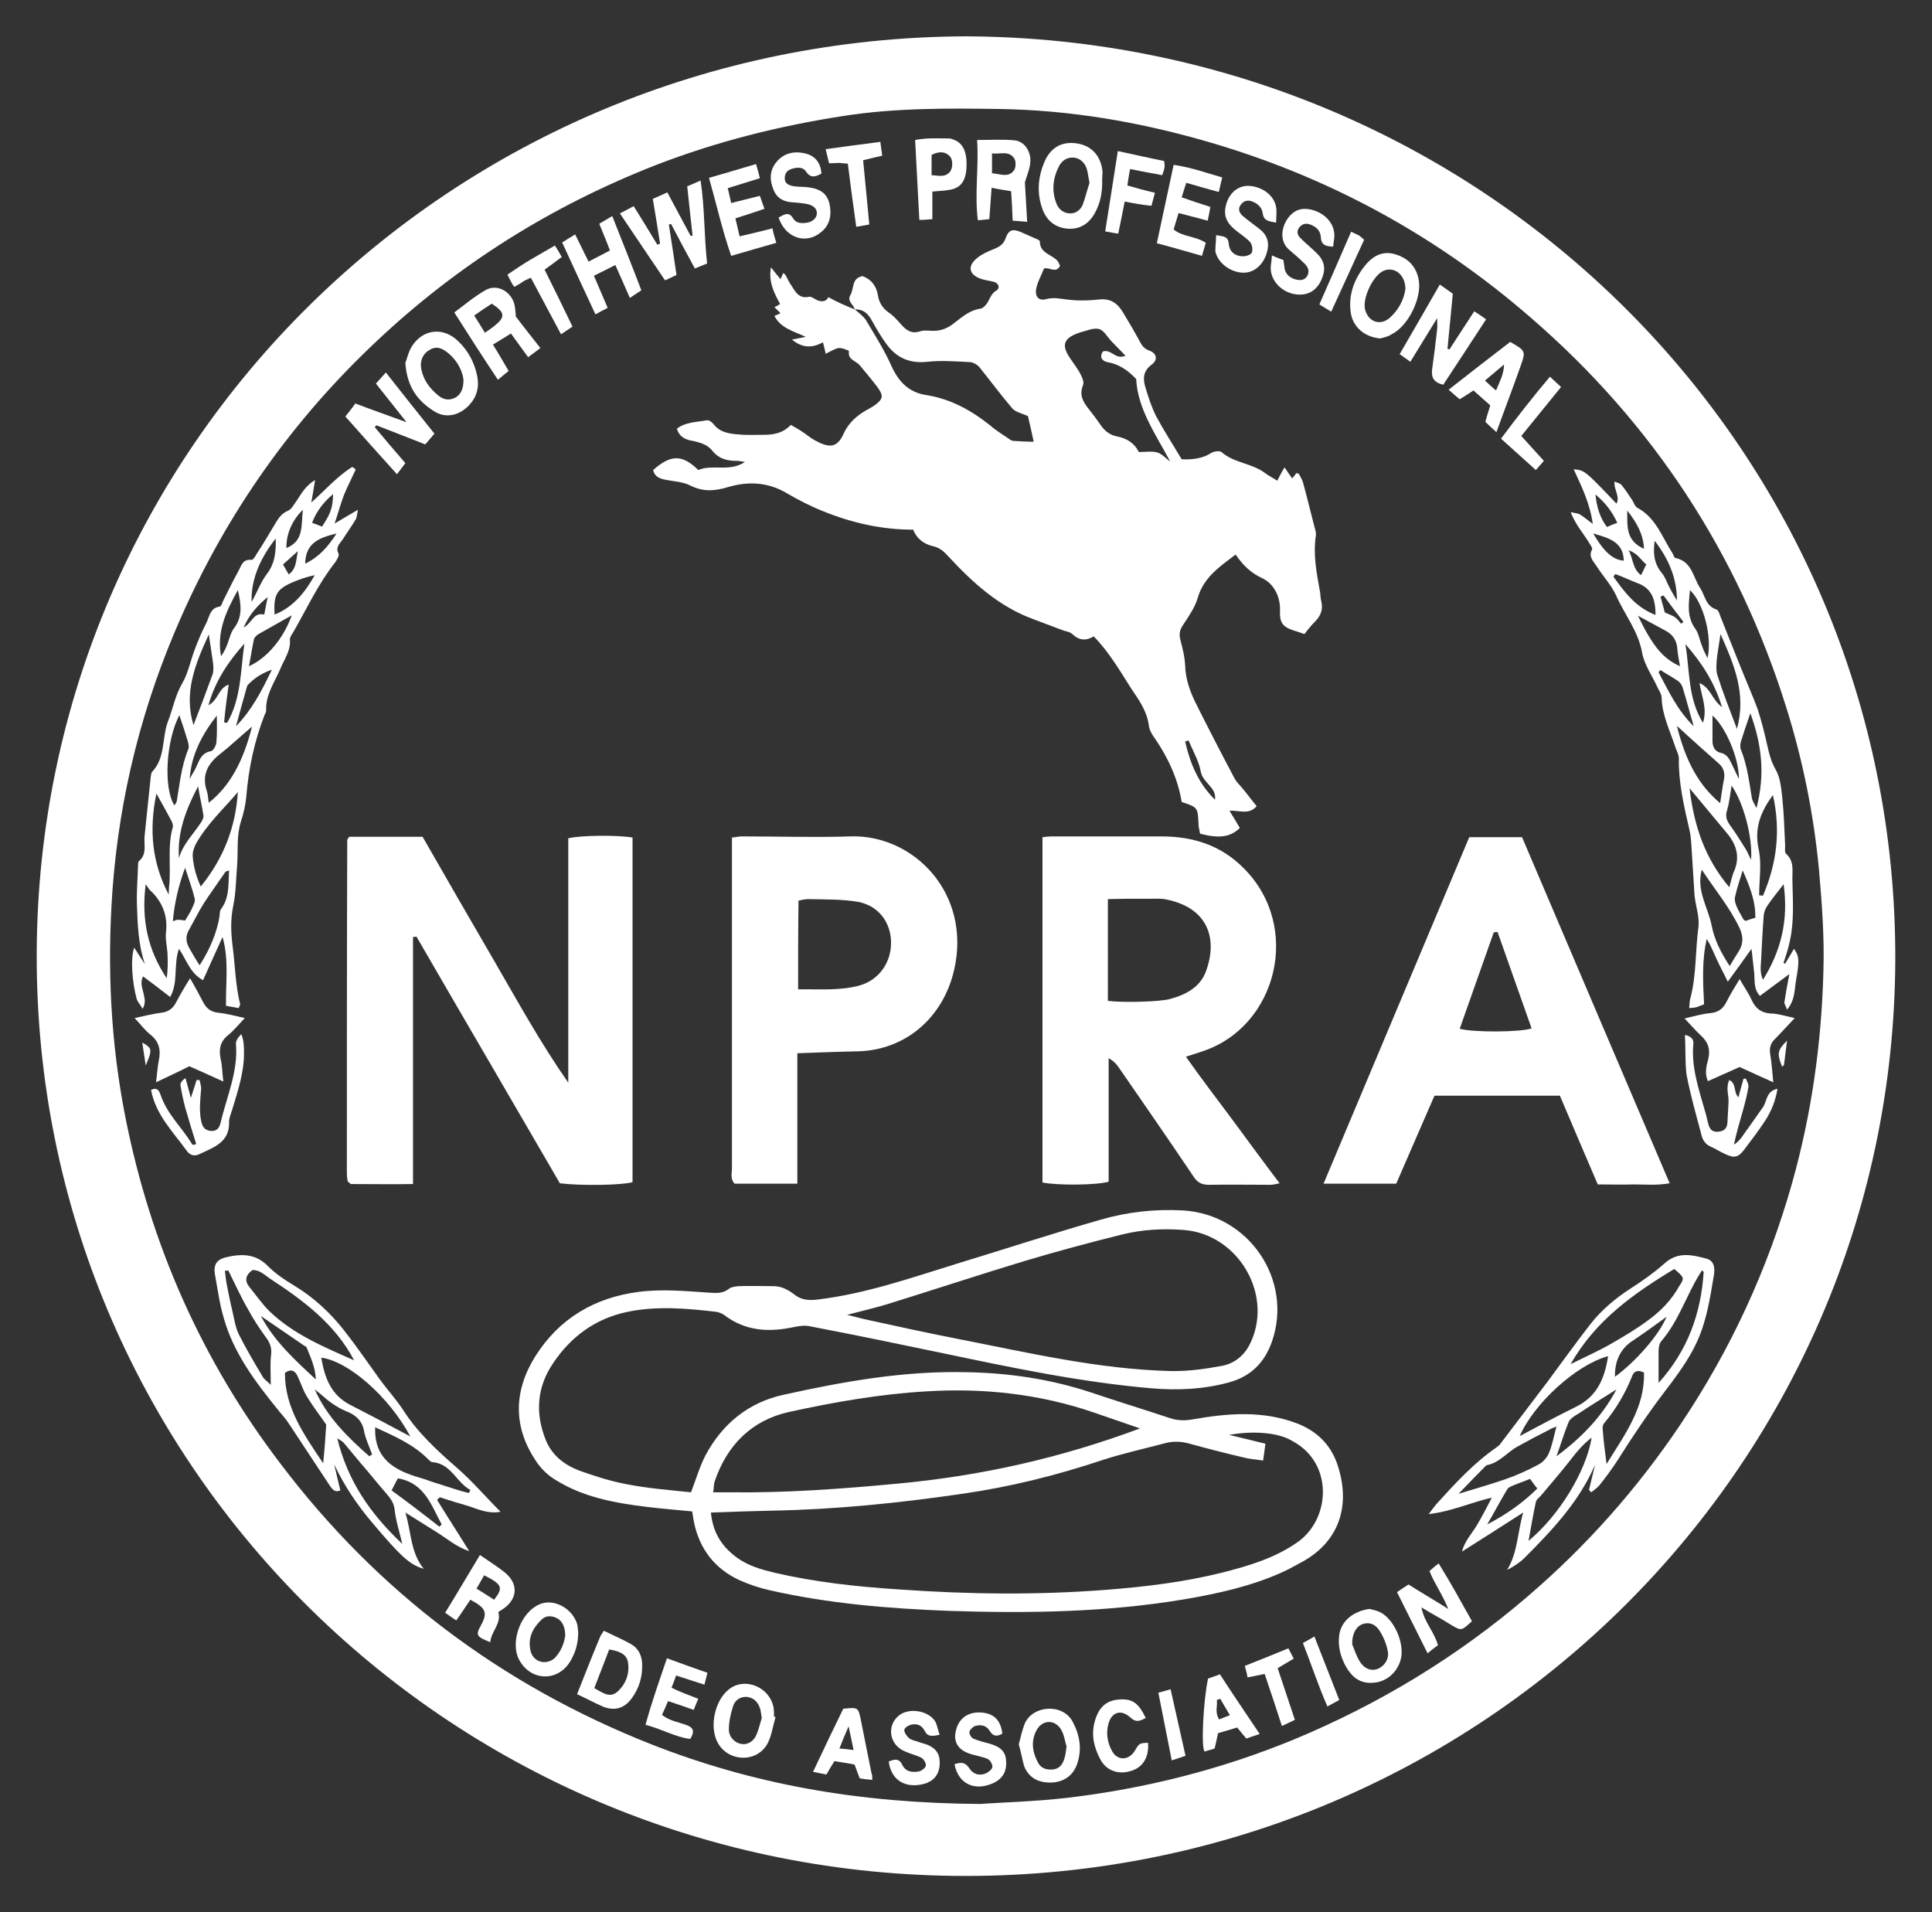
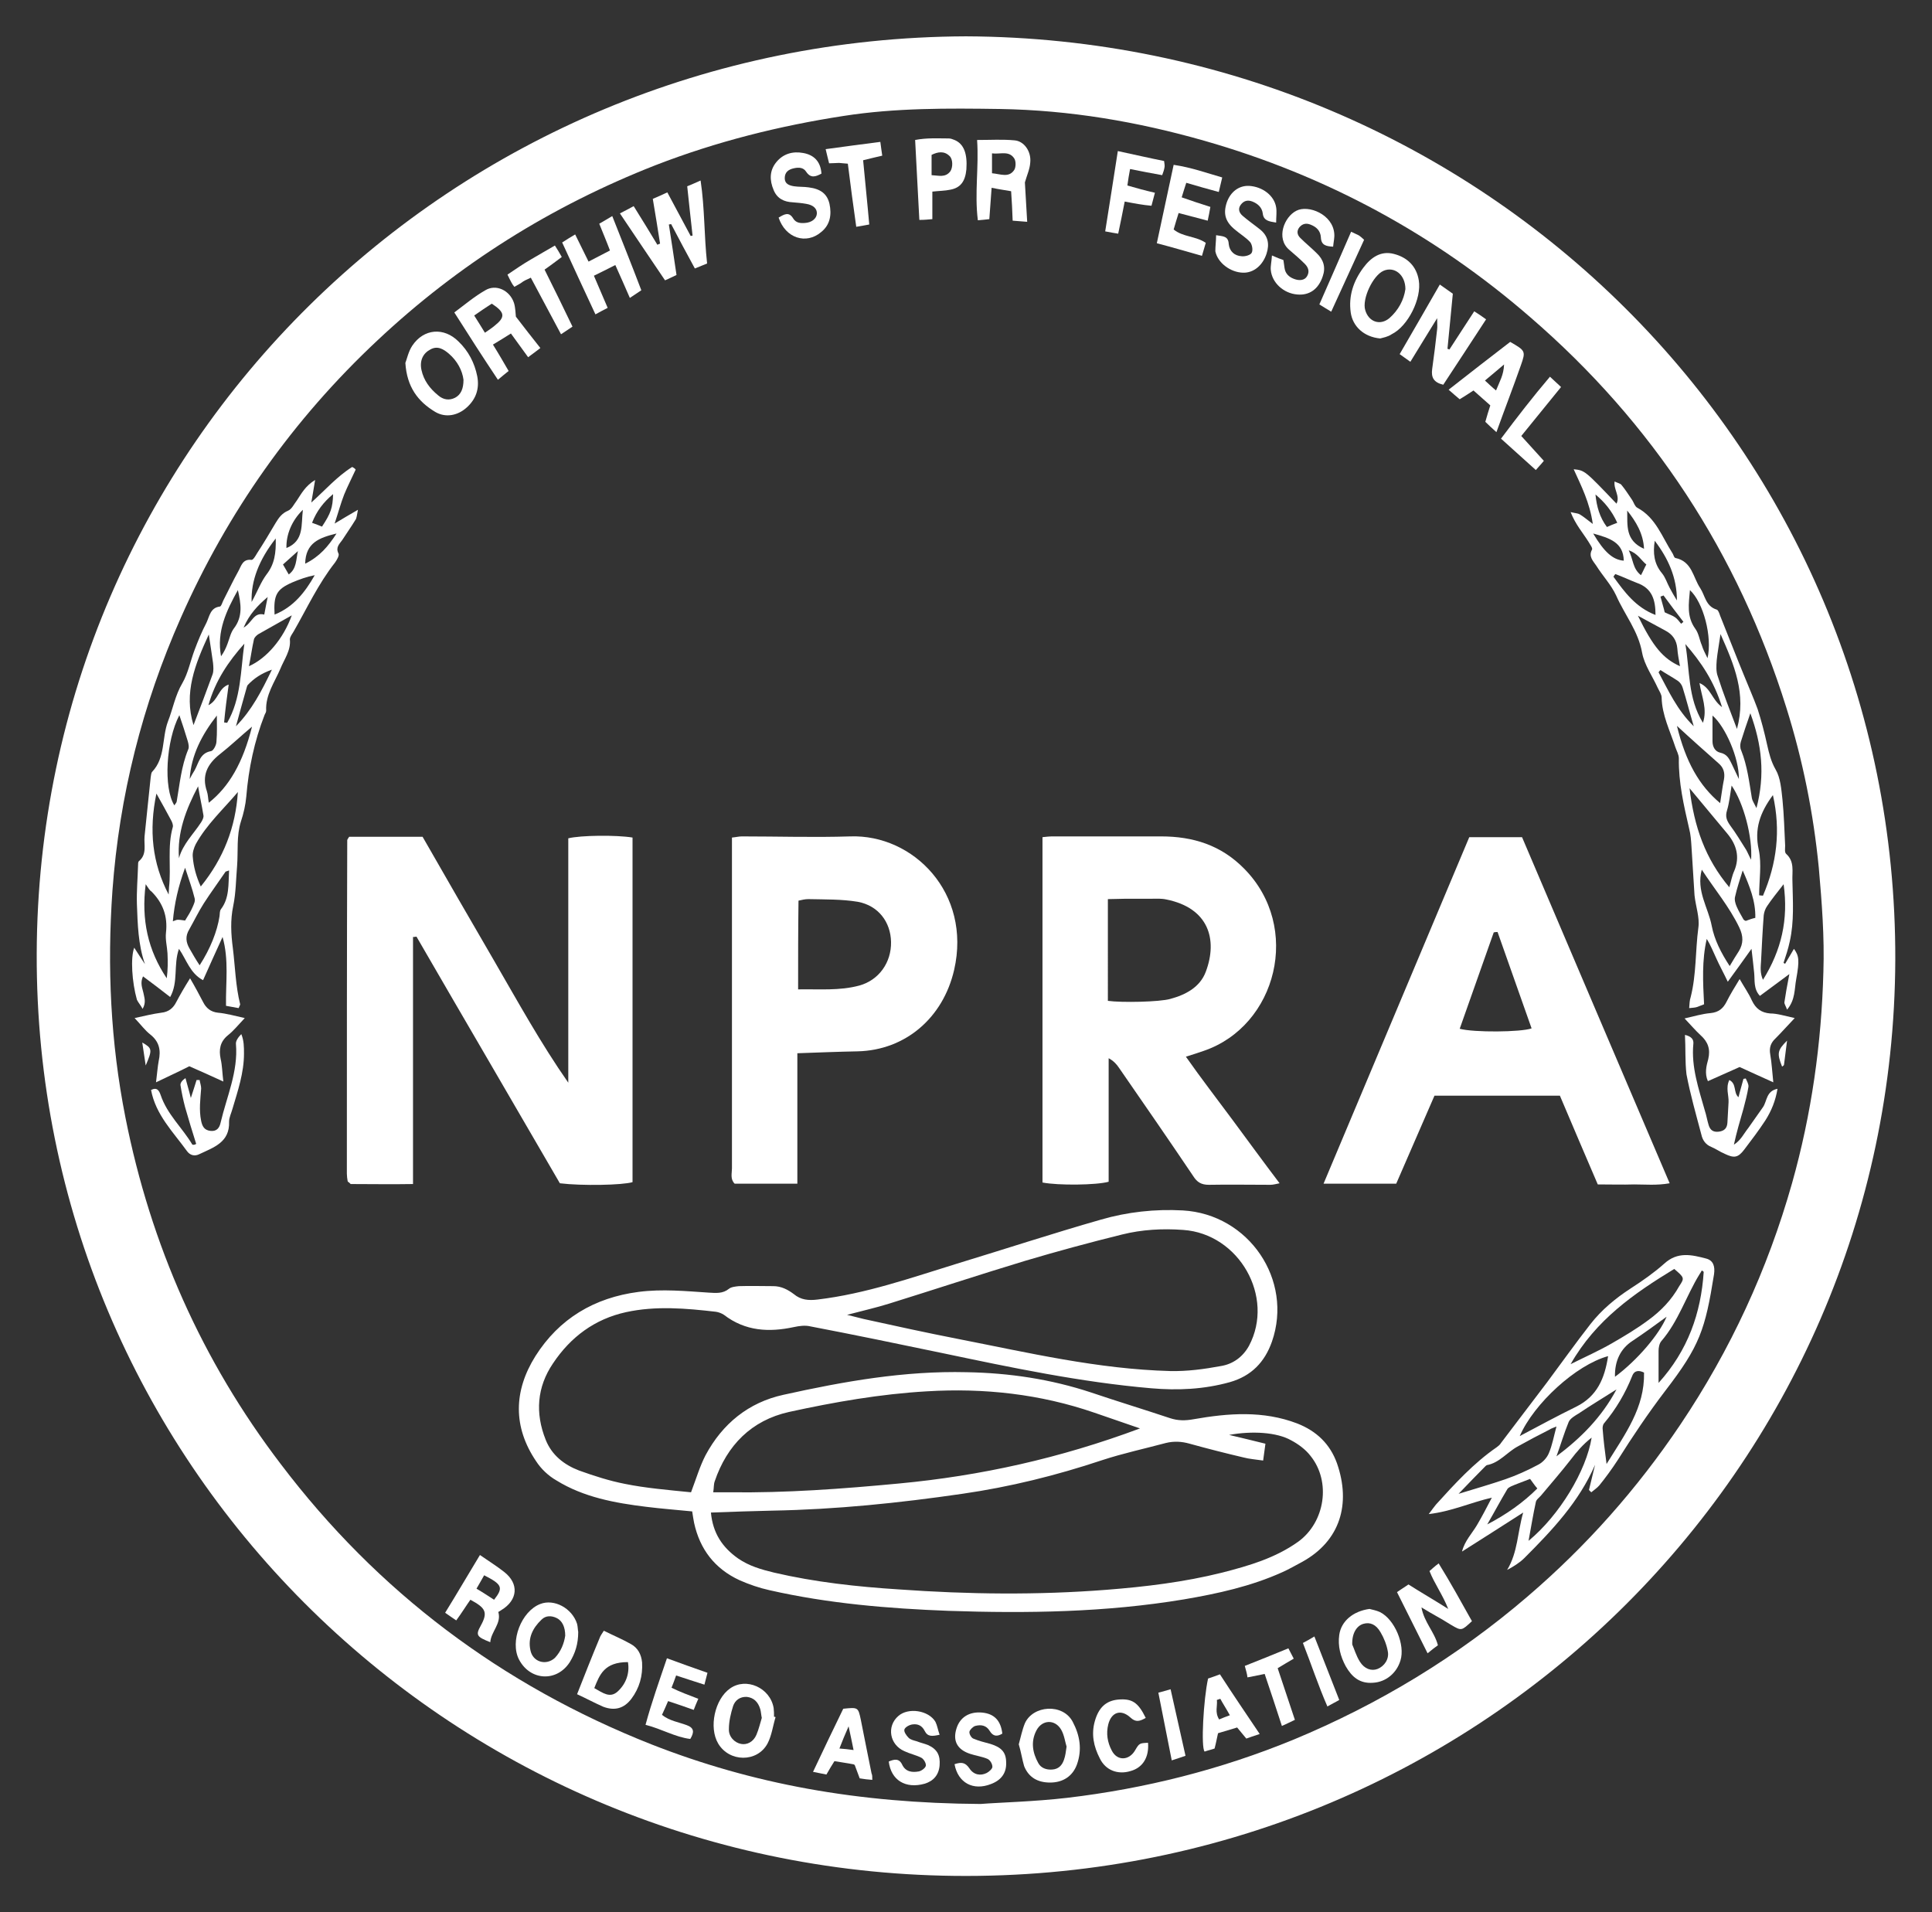
<svg xmlns="http://www.w3.org/2000/svg" version="1.1" id="Layer_1" x="0px" y="0px" viewBox="0 0 505.2 500" style="enable-background:new 0 0 505.2 500;" xml:space="preserve">
  <rect x="0" y="0" width="505.2" height="500" fill="#333333" stroke="none" />
  <style type="text/css">
	.st0{fill:#FFFFFF;}
</style>
  <g>
    <path class="st0" d="M252.6,9.5c135.3,0.6,243.4,108.4,243,241.5c-0.5,133.3-110.2,241.1-246,239.5C116.5,489,9.2,381.9,9.6,249.4   C10,116.6,118.4,10,252.6,9.5z M256.4,471.7c5.1-0.4,13.9-0.6,22.6-1.6c20.4-2.4,40.2-7.4,59.2-15.2c22.4-9.3,42.9-21.7,61.3-37.5   c15.4-13.2,28.6-28.1,39.9-44.9c13.1-19.5,22.8-40.5,29.2-63.1c5.1-18.1,7.7-36.5,8.2-55.3c0.3-9.1-0.4-18.1-1.2-27.2   c-1.4-14.3-4.2-28.2-8.5-41.9c-12.6-40.3-34.9-74.4-67-102.1c-24.9-21.6-53.3-37-85.2-46.1c-17.5-5-35.2-8-53.4-8.3   c-13.6-0.2-27.3-0.3-40.8,1.8c-16.9,2.6-33.3,6.7-49.3,12.9C144.1,53.9,119.9,69.1,98.7,89c-22.1,20.7-39.2,44.9-51.4,72.5   c-10.1,22.8-16.1,46.6-17.9,71.4c-1.4,19.9-0.5,39.6,3.4,59.3c6.6,33.3,20,63.6,40.6,90.6c25.3,33.4,57.7,57.8,96.9,73.3   C196.8,466.5,224.3,471.5,256.4,471.7z" />
-     <path class="st0" d="M223.5,80.9c-0.3-1.3-2.1-2.1-1.1-3.8c1-1.7,0.2-4.4,3.2-4.9c2.3,0.9,3.6,2.6,4,5.2c0.3,1.8,1.3,3.3,2.9,4.4   c1.2,0.8,2.1,1.9,3.1,3c1.4,1.6,2.8,2.6,5.1,1.8c0.9-0.3,2.1-0.1,3.1-0.1c2.2,0.1,4.1-0.7,5.8-2.1c2.1-1.6,4-3.3,6.8-3.7   c0.7-0.1,1.5-1,1.9-1.7c0.6-1.1,1-2.3,2.2-3c1.1-0.7,0.7-1.9-0.6-2.3c-1.1-0.3-2.3-0.4-3.4-0.8c-3.2-1.1-3.6-3.4-0.9-5.5   c1.2-1,2.7-1.6,4.1-2.2c1.5-0.6,2.7-1.2,3.3-3c0.8-2.2,1.9-2.4,4-1.5c1.2,0.5,2.4,1.1,3.6,1.6c0.5,0.2,1.3,0.5,1.3,0.8   c0,3.2,3.2,3.4,4.7,5.2c0.3,0.4,0.4,0.9,0.6,1.2c-1.1,2.1-2.7,0.3-4.2,0.7c-0.6,1.6-1.6,3.3-2,5.1c-0.5,2.2,0.6,3.5,2.6,2.9   c1.9-0.5,3.5-0.1,5.3,0.1c2.8,0.4,5.8,0.3,8.6,0c2.9-0.3,4.7,1,6.1,3.3c1.5,2.5,3,5,4.4,7.6c0.6,1.2,1.2,2,2.6,2.5   c1.9,0.7,2.2,2.4,0.6,3.6c-2.6,1.9-2.3,4.2-1.5,6.6c0.7,2.3,1.5,4.7,2.6,6.9c2.1,3.9,4.5,7.6,6.7,11.3c2.9,0.1,5.5-0.2,7.8-1.7   c0.7-0.4,2.1-0.6,2.6-0.2c3.3,2.9,8,2.9,11.4,5.5c0.9,0.7,2,1.2,3.2,2c0.5-1,1-2,1.9-3.5c0.8,1.2,1.4,2.1,2,2.9   c0.5-0.6,0.8-1,1.1-1.4c0.3,0.1,0.6,0.1,0.7,0.3c0.5,0.9,1,1.8,1.2,2.8c0.9,3.3,1.7,6.7,2.6,10.1c0.2,1,0.7,2.1,0.6,3   c-0.8,5.1,0.2,10.1,1.1,15c0.1,0.8,0.1,1.6,0.3,2.3c0.5,2.1-0.1,3.8-1.6,5.3c-1,1-1.9,2.1-2.8,3.3c-1.1-0.4-2-0.7-3-1   c-2.7-0.9-3.5-2.1-3.4-4.9c0.2-3.7-1.5-7.3-4.8-8.8c-2.8-1.3-4.9-3.3-6.8-6.1c-4.2,3.2-8.3,5.9-9.9,11.3c-0.7,2.5-2.4,4.9-3.9,7.2   c-0.8,1.2-1,2.2-0.7,3.6c0.6,2.3,1.2,4.6,1.3,6.9c0.1,3.5,1.2,6.6,2.7,9.7c3.3,6.6,6.7,13.2,10.2,19.8c0.6,1.1,1.6,2,2.4,3   c1.1,1.4,2.2,2.8,3.4,4.3c-2.1,2.4-4.6,1-7.1,1.2c1,1.6,1.9,3.1,2.7,4.5c-2.5,2.4-5.3,2.8-10.4,1.5c-0.1-0.8-0.4-1.6-0.4-2.5   c-0.2-4.4-0.2-4.4-4.4-5.8c-1-6.1-3.6-11.7-7.2-16.9c-0.7-0.9-1.3-2.1-1.4-3.2c-0.5-3.6-2.5-6.5-4.5-9.4c-3-4.7-5.8-9.6-9.9-13.8   c-2,1.2-3.8,1.1-5.6-0.6c-0.6-0.6-1.7-0.7-2.5-1c-2.6-1-5.1-1.9-7.7-2.9c-9-3.3-15.8-9.5-22.2-16.4c-1.1-1.2-2.2-2.3-4.1-2.7   c-2.2-0.5-4.2-1.9-5.1-4.3c-8.3,0-16.1-1.8-23.5-4.8c-3.3-1.3-6.4-2.9-9.5-4.7c-4.8-2.9-10-3.2-15.2-1.7c-3.6,1.1-6.7,1.4-10.2-0.4   c-1.8-0.9-4-1-6.1-1.4c-1.6-0.3-3.1-0.7-3.5-2.6c4.6-4.1,7.6-4.1,11.8,0c3.7-1.6,8.1,0.6,12.2-2.1c-1-0.2-1.7-0.3-2.3-0.3   c-2.5,0-4.6-0.6-6.2-2.6c-1.2-1.6-3.2-2.2-5.1-2.6c-1.8-0.3-3.5-0.9-4.2-3.2c2.3-1.8,5.2-1.7,7.8-2.2c0.5-0.1,1.3,0.4,1.7,0.9   c1.7,2.3,4.2,2.6,6.6,2.8c2.1,0.2,4.2,0.1,6.3,0.1c2.7,0,5.2-0.3,7.4-2.6c1.1,0.6,2.1,1.2,3,1.8c1.1,0.7,2.1,1.6,3.2,2.2   c3.8,2.1,5.9,2.1,7.6-1.7c1.3-2.9,3.7-5,6.6-6.5c0.7-0.4,1.4-0.8,2-1.3c1.5-1.2,1.8-2,0.7-3.7c-1.5-2.2-3.4-4.3-5.1-6.4   c-1-1.2-3.2-1.4-2.8-3.7c0-0.1-1.8-0.9-2.7-0.8c-1.1,0.2-2.1,0.9-3.4,1.5c-0.2-1-0.4-1.9-0.7-3c-2.7,1.5-5.3,1.6-8.1-0.7   c1.4-0.3,2.5-0.5,3.6-0.7c-3.1-1.5-6.5-2.2-8.2-5.5c0.5-0.2,1-0.4,1.6-0.7c-0.5-0.5-1-1-1.6-1.6c0.5-0.2,0.9-0.4,1.5-0.8   c-1.6-2.9-3.1-5.9-2.4-9.6c0.8,1,1.4,1.8,2.5,3.1c0.3-0.7,0.5-1.1,0.7-1.6c0.3,0.2,0.5,0.4,0.6,0.5c0.5,0.9,0.9,1.9,1.5,2.7   c1.1,1.7,2,3.6,4.7,3c0.6-0.1,1.4,0.6,2.1,0.9c1.4,0.6,2.5,0.2,2.9-0.8C219.1,79.1,221.3,80,223.5,80.9c1.1,0.9,2.3,1.8,3,2.9   c2.3,3.9,4.8,7.8,6.6,11.9c1.9,4.1,4.5,6.9,9.1,7.6c6.4,1,11.8,4,16.8,8c1.6,1.4,3.5,2.5,5.2,3.7c0.3,0.2,0.7,0.3,1.1,0.3   c1.6,0.1,3.2,0.2,5,0.2c-0.5-2.3-1-4.7-1.5-6.7c-1.5-0.7-3.1-1-4-1.9c-3-3.5-5.8-7.3-8.7-10.9c-0.5-0.6-1.5-1.2-2.3-1.3   c-3.8-0.2-7.6-0.5-11.3-0.1c-4.6,0.5-8-1-10.6-4.5c-1.4-1.9-2.6-3.9-3.7-5.9C227.2,82.3,226,80.8,223.5,80.9z M294.3,93   c-1.4-1.4-2.6-2.7-3.8-3.9c-1-1.1-1.9-2.8-3.2-3.1c-1.4-0.3-3.2,0.5-4.8,0.9c-0.6,0.2-1.2,0.4-1.8,0.7c-2.2,1.1-2.8,2.5-1.7,4.7   c0.9,1.7,2.2,3.2,3.2,4.9c0.6,1.1,1.4,2.6,1,3.5c-1,2.5-0.1,4.2,1.3,6c1.1,1.4,2.2,2.8,3.2,4.3c1.1,1.6,2.4,2.7,4.3,3.1   c2.6,0.5,4.6,1.7,5.8,4.1c1.7,0,3.4-0.3,4.8,0.1c1.3,0.4,2.3,1.6,3.4,2.4c-3.8-7.2-8.5-13.7-8.9-21.6c-2.2-2.3-4.5-3.9-7.5-4.4   c-1.4-0.3-2.2-1.3-1.2-2.8C290.6,91.2,291.7,94.2,294.3,93z M310.8,193.6c-0.3,0.1-0.6,0.2-0.9,0.3c1.3,5.7,3.5,11,7.8,15.2   c0.5-3.2-3.1-4.3-3.7-7.3C313.5,199,311.9,196.3,310.8,193.6z" />
    <path class="st0" d="M180.7,390.2c1.4-3.7,2.3-6.8,3.8-9.7c4.4-8.2,11.2-13.8,20.4-15.8c15.8-3.5,31.6-6.3,47.9-5.9   c11.1,0.2,21.9,1.8,32.5,5.3c6.8,2.3,13.7,4.4,20.6,6.7c2.1,0.7,4,0.7,6.2,0.3c9.1-1.6,18.2-2.3,27.1,1.1c5.1,2,8.6,5.4,10.4,10.4   c3.7,10.6,0.9,20.3-9.1,25.8c-1.7,0.9-3.4,1.9-5.2,2.7c-8.2,3.7-16.9,5.6-25.7,7.1c-20.4,3.4-41,3.7-61.6,3   c-15.7-0.6-31.4-1.9-46.8-5.4c-2.7-0.6-5.3-1.5-7.8-2.6c-6.5-3-10.4-8.1-11.9-15c-0.2-0.9-0.3-1.8-0.5-3c-4-0.4-8-0.7-12-1.2   c-8.2-1-16.4-2.5-23.5-6.9c-2.1-1.2-4-3-5.3-5c-6.1-9-5.9-18.4-0.2-27.5c6.2-9.8,15.4-15.3,27-16.8c6.2-0.8,12.3-0.2,18.4,0.2   c1.8,0.1,3.6,0.3,5.2-1c0.6-0.5,1.7-0.6,2.6-0.7c3-0.1,6,0,9,0c2.1,0,3.8,0.9,5.4,2.1c1.8,1.5,3.8,1.7,6.2,1.4   c12.6-1.5,24.5-5.7,36.5-9.4c12.5-3.8,25-7.9,37.6-11.5c6.9-2,14.1-2.8,21.4-2.4c17.3,1,28.9,18.2,23.3,34.3   c-1.9,5.4-5.4,9-11,10.6c-6.8,1.9-13.7,2.2-20.6,1.6c-18.5-1.6-36.5-5.4-54.6-9.2c-11.5-2.4-23.1-4.8-34.6-7   c-1.3-0.3-2.8-0.1-4.2,0.2c-6.5,1.4-12.7,1.1-18.3-3.2c-0.6-0.4-1.4-0.7-2.1-0.8c-7.8-0.9-15.7-1.6-23.5,0.1   c-8.2,1.8-14.5,6.5-19.1,13.4c-4.2,6.2-4.7,13-1.9,20c1.6,4,4.8,6.5,8.7,8c3.9,1.4,7.9,2.7,12,3.5   C168.8,389.1,174.7,389.6,180.7,390.2z M185.9,395.5c0.5,5.4,3,9.1,7.1,12c2.9,2,6.1,2.9,9.4,3.7c10.7,2.5,21.7,3.7,32.7,4.4   c18.1,1.3,36.2,1.5,54.2,0.1c10.2-0.8,20.3-2,30.3-4.5c7-1.8,13.9-3.8,19.9-8.1c7-5.1,8.6-15.7,3.2-22.4c-1.3-1.7-3.2-3.1-5.1-4.1   c-3.7-2.1-10.2-2.5-16.2-1.4c3.4,0.8,6.3,1.5,9.5,2.3c-0.2,1.5-0.4,2.8-0.6,4.4c-2-0.3-3.6-0.4-5.1-0.8c-4.7-1.1-9.4-2.3-14.1-3.6   c-2.1-0.6-4.1-0.7-6.2-0.2c-5.6,1.5-11.2,2.7-16.7,4.5c-12,4-24.1,7-36.6,8.8c-16.5,2.4-33,4.1-49.7,4.4   C196.8,395.1,191.6,395.3,185.9,395.5z M221.5,343.8c2,0.5,3.2,0.8,4.4,1.1c8.2,1.8,16.4,3.6,24.6,5.2c18.4,3.6,36.6,7.9,55.5,8.4   c4.4,0.1,8.9-0.5,13.2-1.3c3.2-0.5,5.8-2.4,7.4-5.3c6.8-12.8-2.6-29.3-17.2-30.3c-5.4-0.4-10.8-0.1-16,1.2   c-8.5,2.1-17,4.4-25.4,6.9c-11.9,3.6-23.7,7.5-35.6,11.2C229.2,341.9,225.7,342.7,221.5,343.8z M298.1,373.5   c-4.3-1.5-8.1-2.8-11.9-4.1c-14.2-4.9-28.9-6.5-43.8-5.6c-12.2,0.7-24.2,2.8-36.1,5.4c-9.8,2.2-16.2,8.7-19.4,18.1   c-0.3,0.8-0.2,1.7-0.4,2.9c1.7,0,2.9,0,4.2,0c14.8,0.2,29.6-0.9,44.4-2.3C256.4,385.9,277.2,381.3,298.1,373.5z" />
    <path class="st0" d="M108,245c0,21.4,0,42.8,0,64.6c-5.7,0.1-11.1,0-16.3,0c-0.4-0.4-0.5-0.5-0.6-0.5c-0.1-0.1-0.2-0.2-0.2-0.3   c-0.1-0.6-0.2-1.3-0.2-1.9c0-29.1,0-58.1,0.1-87.2c0-0.2,0.2-0.4,0.5-0.9c6.3,0,12.6,0,19.2,0c6.2,10.8,12.4,21.6,18.7,32.4   c6.2,10.7,12.2,21.6,19.4,31.9c0-21.3,0-42.7,0-63.9c3.2-0.8,12.6-0.9,16.8-0.2c0,30,0,60,0,90.1c-2.6,0.8-13.3,1-19,0.3   c-12.4-21.4-25-42.9-37.5-64.5C108.5,245,108.2,245,108,245z" />
    <path class="st0" d="M272.6,309.2c0-30,0-60,0-90.3c0.9-0.1,1.8-0.2,2.7-0.2c9.4,0,18.9,0,28.3,0c8.4,0,15.7,2.3,21.7,8.4   c15.2,15.3,8.6,41.2-10.6,47.7c-1.4,0.5-2.7,0.9-4.6,1.5c4,5.7,8.1,11,12.1,16.4c4,5.4,8,10.9,12.4,16.7c-1,0.2-1.7,0.4-2.4,0.4   c-5.4,0-10.8-0.1-16.1,0c-2,0-3.1-0.7-4.1-2.3c-6.4-9.5-12.9-18.9-19.4-28.3c-0.6-0.9-1.4-1.8-2.7-2.5c0,10.8,0,21.6,0,32.3   C286.7,309.9,276.7,310,272.6,309.2z M289.7,261.7c3.6,0.5,13.5,0.3,16.3-0.5c4.1-1.1,7.8-3.1,9.3-7.1c3.2-8.5,0.7-16.7-10.3-18.9   c-1.3-0.3-2.6-0.2-3.9-0.2c-2.2,0-4.4,0-6.7,0c-1.5,0-3,0.1-4.7,0.1C289.7,244.2,289.7,252.9,289.7,261.7z" />
    <path class="st0" d="M375.1,286.5c-3.4,7.8-6.7,15.4-10,23c-6.3,0-12.4,0-19,0c12.8-30.4,25.4-60.4,38.1-90.6c4.5,0,8.9,0,13.8,0   c12.7,29.9,25.6,60,38.6,90.5c-3.4,0.6-6.4,0.3-9.3,0.3c-3,0.1-6,0-9.5,0c-3.3-7.7-6.6-15.4-9.9-23.2   C397,286.5,386.3,286.5,375.1,286.5z M391.6,243.7c-0.3,0-0.6,0-1,0.1c-3,8.4-5.9,16.8-8.9,25.2c3.7,1,16,0.9,18.8-0.1   C397.5,260.5,394.6,252.1,391.6,243.7z" />
    <path class="st0" d="M208.5,275.4c0,11.7,0,22.8,0,34.1c-5.7,0-11,0-16.4,0c-1.2-1.2-0.7-2.7-0.7-4c0-17.1,0-34.3,0-51.4   c0-10.4,0-20.8,0-31.1c0-1.3,0-2.5,0-4c1.1-0.1,1.8-0.3,2.6-0.3c9.4,0,18.9,0.3,28.3,0c16.5-0.6,31.8,14.8,27.2,34.9   c-2.9,12.6-12.8,21-25.2,21.3C219.2,275,214.1,275.2,208.5,275.4z M208.7,258.7c5.6-0.1,10.8,0.4,16-1c5.1-1.4,8.4-6,8.3-11.4   c-0.1-5.2-3.3-9.5-8.7-10.5c-4.2-0.7-8.6-0.6-12.9-0.7c-0.9,0-1.7,0.2-2.6,0.4C208.7,243.2,208.7,250.6,208.7,258.7z" />
    <path class="st0" d="M466.8,252c0.8-1.3,1.5-2.6,2.3-3.9c1.3,1.8,1.5,2.9,0.6,7.9c-0.5,2.6-0.2,5.4-2.4,8c-0.3-0.9-0.7-1.4-0.7-1.9   c0.3-2.1,0.7-4.3,1.3-7.4c-3.1,2.3-5.4,4-7.7,5.7c-1.7-1.8-1.3-4-1.5-6c-0.2-1.9-0.4-3.8-0.7-6.3c-2.1,2.9-3.9,5.5-6.2,8.6   c-1.2-2.5-2.2-4.3-3-6.1c-0.8-1.7-1.5-3.5-2.5-5.1c-1.3,5.6-1,11.3-0.7,17.1c-0.6,0.2-1.2,0.5-1.8,0.7c-0.6,0.2-1.2,0.2-2.1,0.3   c0.1-1.2,0.1-2,0.4-2.9c1.5-5.9,1.2-12.1,2-18.1c0.4-2.7-0.7-5.6-1-8.5c-0.3-4.3-0.5-8.5-0.8-12.8c-0.1-1.5-0.2-3.1-0.6-4.6   c-1.4-6.1-2.8-12.1-2.7-18.4c0-1-0.6-2-0.9-2.9c-1.4-4.3-3.5-8.4-3.6-13c0-0.8-0.6-1.7-1-2.5c-1.4-3.1-3.5-6-4.1-9.2   c-1-5.7-4.6-10-6.8-15c-1.3-2.8-3.5-5.1-5.2-7.8c-0.8-1.2-2.1-2.4-1.1-4.2c0.2-0.4-0.5-1.3-0.9-2c-1.5-2.4-3.4-4.5-4.7-7.8   c1.2,0.3,1.9,0.3,2.4,0.6c1,0.6,1.8,1.3,3.4,2.5c-0.8-5.6-3-9.9-5-14.3c2.9,0.3,2.9,0.3,11.2,9c1-2-0.8-3.7-0.5-5.8   c0.8,0.4,1.5,0.5,1.8,0.9c1,1.2,1.8,2.5,2.7,3.8c0.5,0.7,0.8,1.9,1.5,2.2c4.8,2.6,6.4,7.6,9.1,11.8c0.3,0.4,0.4,1.2,0.8,1.3   c4.4,0.9,4.6,5.1,6.5,7.9c1.3,2,1.4,4.7,4.3,5.6c0.4,0.1,0.7,1,0.9,1.6c2.1,5.2,4.1,10.4,6.2,15.5c1.2,3,2.5,5.9,3.6,8.9   c1,3.1,1.8,6.2,2.5,9.4c0.5,2.2,1,4.3,2.2,6.4c1.3,2.2,1.5,5.2,1.8,7.9c0.4,4,0.5,8,0.7,12c0,0.8-0.2,1.8,0.3,2.2   c2.2,2,1.5,4.6,1.6,7c0.1,5.3,0.5,10.6-0.7,15.9c-0.4,1.9-1,3.7-1.6,5.5C466.3,251.8,466.6,251.9,466.8,252z M441.8,206.1   c1.2,10.1,4.1,18.4,10.4,25.9c0.5-1.7,0.7-3,1.3-4.3c1.5-3.6,0.6-6.8-1.8-9.7C448.5,214.2,445.4,210.4,441.8,206.1z M445,227.4   c-1.5,5.6,1.7,9.9,2.6,14.7c0.7,3.6,2.4,7,4.7,10.5c0.9-1.5,1.6-2.7,2.4-3.9c1.2-2,1.2-3.9,0.1-6.2   C452.2,237.1,448.4,232.6,445,227.4z M449.8,210c0.4-2.4,0.6-4.3,1-6.2c0.3-1.7-0.1-3.1-1.4-4.2c-3.5-3.1-7-6.2-10.9-9.8   C440.8,199.2,444.3,205.4,449.8,210z M466.4,231.2c-1.7,2.2-3.1,3.9-4.3,5.7c-0.5,0.7-0.8,1.6-0.9,2.4c-0.3,4-0.5,8-0.7,12   c-0.1,1.6-0.3,3.1,0.5,4.9C465.8,248.5,467.7,240.5,466.4,231.2z M460,234.1c0.3,0,0.6,0.1,1,0.1c3.6-8.4,4.7-17,2.6-26.3   c-3.4,4.6-4.9,8.9-3.7,14.3C460.7,226,460,230.1,460,234.1z M454.2,190.6c2.5-9.2-0.7-16.7-4.3-24.8c-0.4,2.8-0.8,4.8-1,6.9   c-0.1,1.4-0.2,2.9,0.3,4.2C450.6,181.3,452.3,185.6,454.2,190.6z M457.7,186.5c-1,2.9-1.8,5.2-2.5,7.5c-0.2,0.7-0.2,1.6,0.1,2.2   c1.6,4,2.1,8.3,2.8,12.5c0.1,0.6,0.5,1.2,1.2,2.6C461.6,202.5,460.7,194.7,457.7,186.5z M440.7,168.4c1.2,6.9,0.6,14.1,4.6,20.6   c1.2-3.6-0.3-6.7-0.9-10.4c3,1.3,3.2,4.3,5.9,6.3C448.2,178.1,444.8,173.1,440.7,168.4z M428.3,161c4,8.2,6.6,11.2,11,13.2   c-0.3-1.7-0.6-3.2-0.7-4.7c-0.2-2.1-1.2-3.6-3.1-4.6C433.1,163.6,430.7,162.3,428.3,161z M452.8,205.4c-0.4,2.4-0.6,4.5-1.2,6.5   c-0.5,1.6-0.1,2.6,0.8,3.9c1.5,2,2.8,4.2,4.2,6.4c0.4,0.7,0.7,1.5,1.3,2.6C458.3,218.9,456,210.1,452.8,205.4z M422.4,150.1   c-0.2,0.2-0.3,0.4-0.5,0.7c2.9,4,5.8,8,11,10c0-4-0.9-7-4.9-8.4C426.2,151.7,424.3,150.8,422.4,150.1z M446.5,172.1   c1.3-5.6-1.1-14.6-4.6-17.8c-0.3,3.6-0.9,6.9,1.4,10.1c0.9,1.2,1.1,2.9,1.7,4.3C445.3,169.7,445.8,170.7,446.5,172.1z M455.7,227.6   c-0.7,2.3-1.5,4.6-2,6.9c-0.2,0.8,0.1,1.8,0.4,2.5c0.5,1.2,1.2,2.3,1.8,3.4c0.1,0.2,0.4,0.3,0.6,0.4c0.8-0.3,1.6-0.6,2.5-0.8   C459.1,235.6,457.5,231.7,455.7,227.6z M454.7,203.7c0.1-5.5-3.6-13.8-6.9-16.6c0,2.3,0,4.5,0,6.7c0,1.5,0.7,2.7,2,3   c1.9,0.4,2.4,1.7,3.1,3.1C453.5,201.2,454.1,202.4,454.7,203.7z M434.2,175.2c-0.2,0.2-0.4,0.4-0.5,0.6c2.6,4.8,4.8,9.8,9.2,14.1   c-1.1-3.7-1.9-6.9-2.9-10.1c-0.2-0.7-0.7-1.4-1.3-1.8C437.2,177,435.7,176.2,434.2,175.2z M432.7,141.4c-0.5,3.2-0.2,6,1.9,8.5   c0.9,1.1,1.3,2.5,2,3.8c0.6,1.1,1.2,2.2,1.9,3.3C438.5,151,436.2,146,432.7,141.4z M416.6,139.5c2.9,4.9,5.2,6.9,8,7.1   C424.5,141.8,420.9,140.7,416.6,139.5z M425.5,133.5c0.1,3.8-0.6,7.8,4.4,10C429.7,139.5,427.8,136.4,425.5,133.5z M422.9,136.7   c-1.4-3.1-3.3-5.4-5.7-7.4c0.3,3.1,1.1,6,3,8.5C421.1,137.4,421.8,137.1,422.9,136.7z M435,155.7c-0.3,0.1-0.5,0.2-0.8,0.3   c0.4,1.6,0.9,3.1,1.1,4.1c1.2,0.6,2,0.8,2.7,1.3c0.6,0.4,1.1,1.1,1.6,1.7c0.2-0.2,0.4-0.3,0.6-0.5C438.4,160.3,436.7,158,435,155.7   z M429.1,150.4c0.6-1.1,0.9-1.9,1.4-2.8c-1.4-1.1-2.2-2.9-4.6-3.7C427.1,146.3,426.9,148.7,429.1,150.4z" />
    <path class="st0" d="M93,122.8c-1,2.2-2.1,4.3-3,6.5c-0.9,2.3-1.5,4.6-2.5,7.6c2.2-1.3,3.8-2.3,6.1-3.6c-0.3,1.4-0.3,2.2-0.7,2.7   c-1.1,1.8-2.3,3.5-3.4,5.2c-0.7,1-1.8,1.9-1,3.5c0.3,0.5-0.4,1.7-0.9,2.4c-4.4,5.6-7.3,11.9-10.8,18c-0.4,0.7-1,1.4-1,2.1   c0.3,2.9-1.5,5.2-2.5,7.7c-1.5,3.5-3.9,6.8-3.7,10.9c0,0.4-0.2,0.7-0.4,1.1c-2.7,6.9-4.2,14.1-4.8,21.4c-0.2,2.2-0.7,4.4-1.4,6.5   c-1.2,3.8-0.7,7.7-1,11.6c-0.3,3.5-0.3,7-1,10.4c-0.8,3.8-0.6,7.4-0.1,11.2c0.6,4.9,0.7,9.8,1.9,14.6c0,0.2-0.2,0.5-0.4,1   c-1-0.2-2.1-0.4-3.3-0.6c-0.1-6.1,0.8-12-0.9-18c-1.8,3.9-3.4,7.5-5.1,11.3c-3.4-1.8-4.3-5.3-6.3-8.2c-1.5,4.2-0.1,8.7-2.3,12.6   c-2.4-1.9-4.7-3.6-7.1-5.4c-0.8,1.7-0.2,3,0.1,4.3c0.2,1.2,0.8,2.4-0.2,4.2c-0.6-1.1-1.2-1.7-1.5-2.4c-1.3-4.6-1.7-11-0.7-13.6   c1,1.6,1.9,2.9,2.8,4.3c-1.8-5.2-1.9-10.5-2.1-15.7c-0.1-3.4,0.2-6.7,0.3-10.1c0-0.4,0-0.9,0.2-1.1c2.2-1.8,1.3-4.3,1.5-6.5   c0.5-5.2,1.1-10.3,1.6-15.4c0.1-0.5,0.1-1.2,0.4-1.5c3.5-3.7,2.5-8.8,4.1-13.1c1.3-3.3,1.9-6.9,3.8-10.1c1.5-2.6,2.1-5.8,3.2-8.7   c0.9-2.4,1.9-4.8,3.1-7.1c0.8-1.7,1-3.9,3.5-4.2c0.4-0.1,0.6-1,0.9-1.6c1.3-2.5,2.5-5.1,3.9-7.6c0.8-1.4,1.1-3.3,3.5-3   c0.4,0,1-1,1.4-1.7c1.7-2.6,3.3-5.3,4.9-8c0.8-1.3,1.6-2.5,3.3-3.2c0.9-0.4,1.5-1.7,2.2-2.6c1.2-1.8,2.2-3.8,4.8-5.4   c-0.4,2.5-0.7,4.2-1,5.9c3.6-3.2,6.7-6.8,10.7-9.3C92.5,122.3,92.8,122.5,93,122.8z M62.2,207.1c-3.8,4.5-8.1,8.4-11,13.6   c-0.5,1-0.9,2.2-0.8,3.3c0.2,2.6,0.9,5.2,2.1,7.8C58.5,224.4,61.6,216.3,62.2,207.1z M59.9,227.6c-0.6,0.2-0.8,0.3-0.9,0.3   c-1.9,2.8-3.9,5.5-5.7,8.3c-1.4,2.2-2.5,4.5-3.8,6.8c-1.1,1.8-0.9,3.4,0.1,5.1c0.8,1.4,1.6,2.8,2.6,4.3c2.8-4.3,4.6-8.9,5.2-12.8   c0.1-0.6,0-1.4,0.4-1.9C60,234.8,59.7,231.3,59.9,227.6z M65.9,190c-3.1,2.6-5.6,5-8.4,7.2c-3.3,2.6-4.8,5.6-3.4,9.7   c0.3,0.9,0.3,1.9,0.5,3C59.9,205.7,63.5,199.5,65.9,190z M38.1,231.2c-1.2,9.3,0.6,17.3,5.5,24.6c0.3-2.2,0.3-4.3,0.2-6.5   c-0.1-1.8-0.6-3.6-0.4-5.4c0.5-4.3-0.8-7.8-3.8-10.8C39.1,232.8,38.8,232.2,38.1,231.2z M44.1,233.9c0-0.6,0.1-1.3,0.1-1.9   c0.6-5.2-0.5-10.6,1-15.8c0.1-0.5-0.2-1.3-0.5-1.8c-1.1-2.1-2.3-4.2-3.8-6.9C38.9,217.1,39.8,225.7,44.1,233.9z M46.9,187   c-3.5,6.7-4.2,19-1.3,23.6c0.2-0.4,0.5-0.6,0.6-1c0.8-4.6,1.2-9.2,3-13.6c0.3-0.6,0.1-1.5-0.1-2.2C48.4,191.5,47.7,189.3,46.9,187z    M50.6,189.6c1.7-4.4,3.4-8.9,5-13.3c0.3-0.9,0.2-2,0.1-3c-0.3-2.3-0.7-4.6-1.1-7.4C51,173.7,48,181.2,50.6,189.6z M58.6,188.9   c0.3,0,0.5,0.1,0.8,0.1c3.7-6.4,3.5-13.7,4.5-20.7c-4.2,4.7-7.6,9.7-9.4,16.1c2.6-1.3,2.6-4.5,5.3-5.4   C59.3,182.5,58.9,185.7,58.6,188.9z M65.1,174.2c4.7-2.1,9-7.2,11.2-13.3c-3.2,1.8-5.9,3.3-8.7,4.9c-0.5,0.3-1.1,0.9-1.2,1.4   C65.9,169.4,65.6,171.7,65.1,174.2z M46.8,224.4c1-3.7,3.8-6.3,5.8-9.4c0.3-0.5,0.7-1.2,0.6-1.8c-0.4-2.5-1-5.1-1.4-7.6   C48.6,211.7,46.3,217.7,46.8,224.4z M71.8,160.7c5-2,8-5.9,10.5-10.3c-2.1,0.4-4,1.1-5.9,1.9C72.3,154.1,71.5,155.6,71.8,160.7z    M48.4,240.7c0.8-1.3,1.5-2.4,2-3.6c0.3-0.7,0.7-1.5,0.5-2.2c-0.6-2.5-1.5-4.9-2.5-8c-1.8,4.9-2.8,9.4-3.2,14   c0.6-0.2,0.9-0.4,1.3-0.4C47.1,240.5,47.6,240.6,48.4,240.7z M62.2,154.3c-3,5.4-5.6,10.8-4.4,17.3c0.8-1.1,1.3-2.2,1.7-3.3   c0.5-1.3,0.8-2.8,1.6-3.9C63.6,161.2,63,157.8,62.2,154.3z M49.6,203.7c0.4-0.8,0.8-1.5,1.3-2.3c1.1-2,1.4-4.5,4.3-5   c0.6-0.1,1.4-1.6,1.4-2.5c0.2-2.3,0.1-4.6,0.1-6.8C52.8,192.1,50,197.4,49.6,203.7z M71.1,175.1c-2.8,1-4.7,2.3-6.3,4   c-0.2,0.2-0.2,0.5-0.3,0.7c-0.9,3.2-1.8,6.4-2.8,10.1C65.9,185.6,68.4,180.7,71.1,175.1z M72.1,140.8c-4.4,5.6-6.5,11.1-6.3,16.6   c1.5-2.7,2.4-5.2,3.9-7.2C71.8,147.5,72.2,144.6,72.1,140.8z M79.8,147.4c3.8-1.9,6-4.5,8.2-7.9C83.5,140.6,79.9,141.9,79.8,147.4z    M79.2,133.3c-2.9,2.8-4.4,6.5-4.3,10C79.6,141.4,78.7,137.2,79.2,133.3z M84.2,137.7c2.3-3.5,2.8-4.9,2.9-8.5   c-2.5,2.1-4.3,4.4-5.5,7.5C82.7,137.1,83.5,137.4,84.2,137.7z M70,156.1c-2.6,2.2-4.8,4.5-6.3,8c2.3-1.3,2.6-4.1,5.4-3.4   C69.4,159,69.7,157.6,70,156.1z M77.9,144.1c-1.3,1.2-2.6,2.3-3.9,3.5c0.5,0.9,1,1.7,1.5,2.6C77.6,148.7,77.4,146.3,77.9,144.1z" />
    <path class="st0" d="M415.5,389.6c0.5-2.2,1.1-4.4,1.6-6.6c-4.2,9.7-11.2,17.1-18.5,24.4c-1.2,1.2-2.8,2.2-4.5,3.1   c2.8-4.6,2.7-9.8,4.2-15c-5.6,3.6-10.8,6.9-16,10.2c0.7-2.8,2.6-4.7,3.9-6.9c1.3-2.2,2.5-4.5,3.9-7.2c-5.6,1.3-10.5,3.6-16.5,4.3   c0.9-1.2,1.4-1.9,1.9-2.5c4.9-5.4,9.8-10.8,15.9-15c0.4-0.3,0.8-0.6,1.1-1.1c4-5.3,8-10.5,12-15.8c3.8-5.1,7.5-10.3,11.4-15.3   c2.9-3.7,6.5-6.7,10.5-9.3c3.1-2,6.1-4.1,8.8-6.5c3.5-3.2,7.2-2.3,11-1.3c1.8,0.5,2.3,2,2,4.1c-2.3,14.4-3.7,18.7-12.7,30.4   c-4.5,5.9-8.6,12-12.5,18.2c-1.5,2.3-3.1,4.5-4.8,6.6c-0.6,0.7-1.4,1.2-2.1,1.8C415.9,390,415.7,389.8,415.5,389.6z M437.8,331.8   c-10.5,6.4-20.5,13.3-27.1,24.9c4-2,7.4-3.5,10.7-5.4c3.3-1.9,6.5-3.8,9.6-6.1c3.3-2.4,6.1-5.3,8.1-8.9   C440.5,334.2,440.5,334.1,437.8,331.8z M420.5,354.6c-8.4,2.3-19.4,12.4-23.1,20.9c5.1-2.7,9.9-5.3,14.8-7.7   C417.6,365.1,419.6,360.5,420.5,354.6z M381.4,390.6c4.6-1.4,8.4-2.5,12.2-3.8c2.9-1,5.8-2.3,8.6-3.8c1.2-0.6,2.3-1.8,2.8-3   c0.9-2.1,1.3-4.4,2-7c-0.9,0.4-1.4,0.5-1.8,0.8c-2.8,1.4-5.6,2.9-8.3,4.4c-2.8,1.5-4.8,4.3-8.1,4.9c-0.1,0-0.2,0.2-0.3,0.2   C386.3,385.5,384.1,387.8,381.4,390.6z M433.7,361.6c7.7-8.5,11.1-18.3,11.8-29c0-0.1-0.3-0.3-0.5-0.4c-0.2,0.4-0.4,0.7-0.6,1   c-3.5,5.7-5.5,12.3-10,17.5c-0.5,0.6-0.7,1.7-0.7,2.5C433.7,355.9,433.7,358.7,433.7,361.6z M399.7,402.9   c8.1-6.7,15.1-18.3,16.5-27c-2.3,1.8-3.9,3.7-5.5,5.8c-2.5,3.2-5.1,6.2-7.7,9.3c-0.5,0.6-1.3,1.1-1.4,1.8   C400.9,396,400.4,399.1,399.7,402.9z M420.1,382.8c4.9-7.9,10-14.7,9.8-23.9c-1.2-0.6-2.5-0.7-3.1,0.9c-1.8,4.5-4.2,8.6-7.3,12.3   c-0.4,0.4-0.5,1.2-0.4,1.8C419.3,376.5,419.6,379.1,420.1,382.8z M422.7,363.3c-3.6,2.3-6.8,4.2-9.9,6.3c-1,0.6-2.2,1.3-2.6,2.2   c-1.2,2.9-2.1,6-3.2,9C413.4,376,418.8,370.6,422.7,363.3z M400.1,386.7c-1.3,0.5-2.6,1-3.9,1.5c-0.7,0.3-1.6,0.6-2,1.1   c-1.8,3-3.5,6.2-5.3,9.3c5-2.6,9.4-5.7,13.1-9.4C401.2,388.3,400.8,387.6,400.1,386.7z M435.8,344.3c-3,2.2-5.9,4.3-8.9,6.3   c-3.1,2-4.7,5.2-4.6,9.4C428.1,355.7,433.9,348.9,435.8,344.3z" />
-     <path class="st0" d="M114.3,392.2c2.7,4.4,5.5,8.7,8.4,13.4c-3.3-1.1-5.7-3.2-8.4-4.9c-2.6-1.6-5.2-3.3-8.3-5.2   c1.6,5.2,1.3,10.4,4.8,14.7c-3.6-1-6-3.2-13.5-12.1c-3.9-4.6-7.3-9.6-9.9-15.2c0.5,2.2,1,4.4,1.6,6.8c-1.6,0.7-2.2-0.5-2.8-1.3   c-3.5-5.3-7-10.6-10.5-15.9c-0.8-1.3-1.8-2.4-2.8-3.6c-6-7.4-11.8-15-14.4-24.3c-1.1-3.7-1.6-7.6-2.3-11.4   c-0.4-2.4,0.4-3.8,2.7-4.4c4.1-1,7.9-1.1,11.2,2.3c2,2,4.4,3.6,6.9,5.1c5.1,3.1,9.4,7.1,13,11.7c3.3,4.2,6.3,8.6,9.4,12.9   c1.9,2.6,4.1,5,5.9,7.7c3.8,6,8.9,10.7,14.3,15.4c3.9,3.4,7.3,7.4,11.3,11.4c-3.4,0.6-5.9-0.7-8.4-1.5c-2.5-0.7-5-1.5-7.5-2.3   C114.7,391.8,114.5,392,114.3,392.2z M92.6,355.7c-5-9.5-13.2-15.6-21.9-21.3c-1.5-1-2.8-2.4-4.7-2.3c-1.8,1.3-2.1,2.8-0.8,4.4   c1.7,2.1,3.3,4.4,5.2,6.3C76.7,348.9,84.7,352.2,92.6,355.7z M107.3,375.6C101.6,365,91,355.9,84,355c0.9,5.2,2.5,9.8,7.7,12.4   C96.6,369.9,101.5,372.5,107.3,375.6z M98.1,373.2c-0.3,8.4,5.2,11.3,11.7,13.2c1,0.3,2,0.6,3,1c2.6,0.8,5.2,1.7,7.9,2.5   c0.6,0.2,1.3,0.3,1.9,0.5c0.1-0.3,0.3-0.5,0.4-0.8c-3.7-2-5-6.9-10-7.3c-0.3,0-0.7-0.4-0.9-0.6C108.1,377.6,103,375.5,98.1,373.2z    M59.7,332.2c-0.3,0-0.6,0.1-0.9,0.1c0.2,1.4,0.3,2.8,0.6,4.1c0.4,2,0.8,4.1,1.3,6.1c0.5,2.1,0.8,4.4,1.7,6.3   c1.9,3.8,4.1,7.5,6.3,11.2c0.4,0.7,1.1,1.1,2.1,2.1c0-3.1-0.2-5.6,0.1-8c0.2-1.8-0.4-3.2-1.5-4.6c-1.6-2.2-3.1-4.5-4.4-6.9   C63,339.2,61.4,335.6,59.7,332.2z M105.2,403.7c-0.8-3.4-1.7-6.1-2-8.9c-0.2-1.9-1.1-3-2.2-4.3c-2.2-2.5-4.3-5.2-6.5-7.7   c-1.5-1.8-3-3.6-4.5-5.4c-0.4-0.5-1-0.8-1.8-1.3C90.9,387.2,96.8,395.8,105.2,403.7z M85.3,372.5c-1.5-2.2-3.3-4.5-4.9-7.1   c-1.1-1.7-1.7-3.7-2.6-5.6c-0.8-1.7-2-1.8-3.3-0.8c0,9.1,4.9,16,10,23.6C84.9,378.9,85.1,375.8,85.3,372.5z M96.6,380.8   c0.2-0.2,0.4-0.3,0.7-0.5c-0.7-2-1.7-4-2.1-6.1c-0.5-2.8-2.3-4.3-4.7-5.2c-2.6-1.1-4.7-2.7-6.7-4.5c-0.5-0.4-1-0.8-1.5-1.2   C85.5,370.5,90.9,375.8,96.6,380.8z M114.9,399.2c0.2-0.2,0.4-0.4,0.6-0.6c-2.7-4.9-4.4-10.7-11.2-12c-0.1,0-0.3,0-0.3,0   c-0.5,0.9-0.9,1.8-1.6,3.1C106.5,392.7,110.7,395.9,114.9,399.2z M82.6,360.7c-0.2-3.4-1.4-5.8-2.4-8.3c-0.1-0.2-0.3-0.4-0.6-0.5   c-3.6-2.5-7.2-4.9-11.4-7.8C71.9,350.9,77,355.5,82.6,360.7z" />
    <path class="st0" d="M469.3,266.2c-2,2.1-3.4,3.7-5,5.3c-1.3,1.2-1.7,2.5-1.4,4.2c0.4,2.3,0.5,4.5,0.8,7.3c-3.3-1.5-6-2.7-8.8-4   c-2.7,1.2-5.4,2.4-8.3,3.7c-0.9-2-0.4-4,0.1-5.8c0.6-2.6-0.1-4.5-2-6.2c-1.3-1.2-2.5-2.6-4.2-4.4c2.6-0.6,4.6-1.2,6.8-1.4   c2.1-0.2,3.3-1.2,4.2-3c0.9-1.8,2-3.6,3.4-5.9c1.2,2.1,2.4,3.8,3.2,5.6c1,2.1,2.4,3.2,4.8,3.4C464.7,265,466.6,265.6,469.3,266.2z" />
    <path class="st0" d="M40.8,283c0.3-2.3,0.4-4,0.7-5.6c0.6-2.7,0.2-5-2.2-6.9c-1.4-1.1-2.4-2.5-4.1-4.3c2.7-0.6,4.8-1.1,7-1.4   c1.9-0.2,3.1-1.2,3.9-2.8c1-1.9,2.1-3.8,3.6-6.2c1.4,2.4,2.4,4.3,3.4,6.2c0.8,1.6,2,2.6,3.9,2.8c2.2,0.2,4.3,0.8,7,1.4   c-1.7,1.8-2.9,3.3-4.4,4.5c-2.1,1.7-2.4,3.8-1.9,6.2c0.4,1.7,0.4,3.5,0.7,5.9c-3.3-1.5-5.9-2.7-8.9-4C47,280.1,44.3,281.3,40.8,283   z" />
    <path class="st0" d="M172.6,63.7c-0.6-3.8-1.2-7.6-1.9-11.7c1.2-0.5,2.3-1,3.8-1.7c2.1,3.9,4.1,7.7,6.1,11.4c0.2,0,0.3-0.1,0.5-0.1   c-0.5-4.2-0.9-8.4-1.4-12.9c1.1-0.4,2.1-0.9,3.5-1.5c1.1,7.3,0.9,14.4,1.7,21.7c-1,0.4-2,0.8-3.2,1.3c-2.2-4-4.2-7.8-6.2-11.6   c-0.2,0-0.4,0.1-0.6,0.1c0.7,4.3,1.3,8.6,2,13.2c-0.9,0.4-1.8,0.9-3,1.4c-3.9-5.8-7.8-11.5-11.8-17.5c1.2-0.6,2.3-1.2,3.6-1.9   c2.2,3.5,4.2,6.8,6.2,10.1C172.1,63.9,172.3,63.8,172.6,63.7z" />
-     <path class="st0" d="M106.3,110.4c-2.9-3.7-5.4-6.8-8-10.1c0.8-0.9,1.5-1.7,2.6-2.9c4.3,5.5,8.4,10.6,12.7,16   c-0.8,0.9-1.5,1.8-2.4,2.8c-4.4-1.7-8.6-3.4-12.8-5c-0.1,0.2-0.3,0.3-0.4,0.5c2.6,3.1,5.2,6.2,8,9.4c-0.7,0.9-1.3,1.7-2.2,2.9   c-4.6-5.1-9-10-13.5-15.1c0.9-1.1,1.7-2.1,2.6-3.4C97.1,107.1,101.4,108.6,106.3,110.4z" />
    <path class="st0" d="M376.5,74.4c1.3,0.9,2.3,1.6,3.4,2.4c-0.5,4.9-0.9,9.6-1.4,14.4c0.2,0.1,0.4,0.1,0.5,0.2   c2.1-3.2,4.2-6.5,6.5-10c1.1,0.7,2,1.3,3.1,2.1c-3.8,5.8-7.5,11.5-11.2,17.1c-2.5-0.6-3.2-1.9-2.9-4.1c0.5-3.5,0.9-6.9,1.3-10.4   c0.1-0.7,0-1.4,0-2.9c-2.5,4.1-4.7,7.6-7,11.4c-1.1-0.8-1.8-1.3-2.8-2C369.6,86.4,373,80.5,376.5,74.4z" />
    <path class="st0" d="M106,94.9c0.4-1,0.8-3,1.8-4.5c3-4.5,8.3-4.9,12.1-1.1c2.6,2.5,4.2,5.6,4.9,9.1c0.6,3.2-0.3,5.9-2.7,8.1   c-2.4,2.2-5.6,2.8-8.3,1.2C109.3,105,106.4,101.2,106,94.9z M121.2,99.3c-0.3-2.4-1.6-4.9-3.8-6.8c-1.4-1.2-3-2.2-4.9-1.1   c-1.9,1-2.8,2.9-2.3,5.3c0.6,2.8,2.2,4.9,4.4,6.7c1.3,1.1,2.8,1.4,4.4,0.6C120.5,103.2,121.2,101.7,121.2,99.3z" />
    <path class="st0" d="M118.8,81.7c2.8-2.1,5.3-4.2,8.1-5.8c2.8-1.7,6.4,0,7.5,3.3c0.4,1.3,0.4,2.8,0.5,3.6c2.2,2.9,4.2,5.4,6.4,8.2   c-1,0.8-2,1.5-3.2,2.4c-1.5-2.1-2.9-4-4.5-6.2c-1.6,1-3,1.9-4.7,2.9c1.5,2.4,2.7,4.5,4.1,6.9c-0.9,0.7-1.7,1.4-2.8,2.3   C126.2,93.3,122.6,87.7,118.8,81.7z M126.8,87c1-0.7,1.8-1.2,2.5-1.8c2.9-2.3,2.8-3.5-0.7-5.8c-1.4,0.9-2.9,1.9-4.6,3.1   C125,84.1,125.9,85.5,126.8,87z" />
    <path class="st0" d="M360.9,88.5c-4.3-0.4-7.2-3.2-7.7-6.8c-0.6-4.3,0.7-8.2,3.3-11.7c2-2.7,4.6-4.5,8-3.6c3.5,0.9,5.9,3.2,6.5,6.9   c0.8,4.7-2.8,12-7.1,14.1C362.9,88.1,361.6,88.3,360.9,88.5z M367.5,75.6c0-3.8-2.9-6-5.7-4.8c-2.8,1.2-5.7,7.4-4.8,10.3   c0.9,3.1,3.9,4.1,6.3,2.1C365.7,81.1,367.1,78.4,367.5,75.6z" />
-     <path class="st0" d="M288.2,47.1c0.1,3-0.4,5.9-1.9,8.6c-1.5,2.7-3.8,4.3-7,4.1c-3.3-0.2-5.6-2.1-6.7-5.1   c-1.5-4.1-1.2-8.2,0.4-12.1c1.6-4,4.6-5.7,8.6-5.1c3.9,0.6,6.3,3.3,6.7,7.4C288.3,45.5,288.2,46.3,288.2,47.1z M284.9,47.8   c-0.3-1.4-0.4-2.5-0.7-3.6c-0.6-1.9-2.1-3-3.7-3c-1.8,0-3,1-3.7,2.5c-1.5,3-1.8,6.2-0.6,9.4c0.6,1.6,1.8,2.6,3.5,2.7   c1.6,0.1,2.8-0.9,3.4-2.2C283.8,51.7,284.3,49.6,284.9,47.8z" />
    <path class="st0" d="M268,47.7c0.2,3.3,0.4,6.6,0.6,10.3c-1.4-0.1-2.5-0.2-3.8-0.3c-0.1-2.6-0.2-5-0.4-7.7   c-1.7-0.3-3.2-0.5-5.1-0.9c-0.2,2.9-0.4,5.4-0.6,8.2c-0.9,0.1-1.7,0.2-3,0.3c-0.9-7.1,0.3-13.9-0.2-21c3.6,0,6.7-0.2,9.8,0.1   c2.5,0.2,4.4,2.9,4.1,5.8C269.3,44.2,268.5,45.9,268,47.7z M259.4,45.3c2.2,0.2,4.3,1.2,5.7-0.7c0.6-0.7,0.6-2.5,0.1-3.2   c-1.4-2.1-3.7-1-5.8-1.3C259.4,41.9,259.4,43.4,259.4,45.3z" />
    <path class="st0" d="M51.3,299.1c-1-3.2-2-6.4-2.9-9.6c-0.5-1.9-0.9-3.8-1.2-5.7c-0.1-0.6,0.4-1.3,1.3-1.9c0.4,1.6,0.9,3.1,1.4,5.2   c0.6-1.9,1.1-3.3,1.5-4.7c0.3,0,0.5,0,0.8,0c0.1,0.7,0.4,1.5,0.4,2.2c-0.2,2.8-0.6,5.6,0,8.5c0.3,1.4,0.8,2.4,2.4,2.6   c1.7,0.2,2.4-0.8,2.7-2.2c1.6-6.8,4.6-13.3,4-20.5c-0.1-0.8,0.6-1.8,1.4-2.6c0.7,1.7,0.7,3.4,0.7,5.1c0,5-1.6,9.7-3,14.4   c-0.3,1.1-0.9,2.3-0.9,3.4c0.2,5.4-4,6.7-7.8,8.5c-1.2,0.6-2.4,0.3-3.2-0.8c-3.6-5-8.2-9.5-9.4-16c1.6-0.8,2.1,0.2,2.5,1.3   c1.7,5.1,5.7,8.6,8.3,13C50.7,299.4,51,299.3,51.3,299.1z" />
    <path class="st0" d="M440.6,270.6c1.7,0.4,2.3,1.2,2.2,2.3c-0.6,6.1,1.4,11.8,3,17.5c0.4,1.2,0.6,2.5,1,3.8   c0.4,1.3,1.2,1.9,2.7,1.7c1.4-0.2,2.1-0.9,2.2-2.3c0.1-1.8,0.2-3.6,0.3-5.4c0.1-1.8-0.8-3.7,0.2-5.8c2,1,1,3.3,2.4,4.5   c0.4-1.7,0.9-3.2,1.3-4.8c0.2,0,0.4-0.1,0.6-0.1c0.3,0.7,0.8,1.5,0.7,2.2c-0.3,1.9-0.8,3.8-1.3,5.7c-0.9,3.1-1.8,6.2-2.5,9.4   c1.8-1.1,2.6-2.9,3.8-4.4c1.3-1.8,2.5-3.6,3.8-5.4c1.1-1.6,0.8-4.2,3.8-4.8c-0.5,3.1-1.6,5.8-3.2,8.3c-1.7,2.6-3.6,5.1-5.5,7.6   c-1.6,2.1-2.6,2.3-5.1,1.1c-1.2-0.5-2.3-1.3-3.5-1.8c-1.5-0.6-2.3-1.8-2.6-3.2c-1.4-5.3-2.9-10.5-3.9-15.8   C440.6,277.5,440.8,274.1,440.6,270.6z" />
    <path class="st0" d="M332.6,66.8c1.4,0.6,2.1,0.9,3,1.2c0.1,0.6,0.2,1.4,0.3,2.1c0.2,1.4,1.1,2.3,2.4,2.8c1.5,0.6,2.9,0.4,3.5-0.7   c0.7-1.2,0.3-2.3-0.6-3.2c-1.3-1.3-2.7-2.5-4.1-3.7c-3.5-3-1.3-8.6,1.9-10.2c3.1-1.6,9.5,0.9,9.9,6c0.1,1.1-0.2,2.2-0.3,3.4   c-1.9-0.1-3.1-0.4-3.2-2.4c-0.1-1.8-1.2-2.8-2.8-3.4c-1.1-0.4-2-0.2-2.8,0.7c-0.8,1-0.6,2,0.2,2.8c1.4,1.4,2.9,2.6,4.3,4   c1.8,1.7,2.4,3.7,1.6,6c-1.1,3.4-3.5,5.1-6.7,4.8c-3.6-0.3-6.6-3.1-6.9-6.4C332.2,69.6,332.5,68.5,332.6,66.8z" />
    <path class="st0" d="M318,61.5c1.8,0.3,3.2,0.2,3.3,2.3c0.2,1.9,1.5,3.1,3.4,3.2c0.9,0.1,2.3-0.3,2.6-0.9c0.4-0.7,0.1-2.2-0.4-2.8   c-1.1-1.2-2.6-2.1-3.9-3.2c-2.6-2.1-3.2-4.2-2.2-7.2c1-2.8,3.2-4.4,5.8-4.3c3.5,0.2,6.6,2.5,7.1,5.6c0.2,1.2,0,2.5,0,4   c-1.9-0.3-3.3-0.5-3.5-2.4c-0.2-1.5-1.2-2.5-2.7-3.1c-1.3-0.5-2.3-0.2-3.1,0.9c-0.7,1-0.4,2,0.5,2.8c1.5,1.3,3.1,2.4,4.6,3.6   c2.1,1.7,2.5,3.8,1.7,6.3c-1,3.1-3.4,5.1-6.2,5c-3.3-0.1-6.6-2.6-7.2-5.6C317.8,64.3,318,63,318,61.5z" />
    <path class="st0" d="M203.6,56.9c1.5-0.9,2.7-1.6,3.8,0.2c0.7,1.2,1.9,1.3,3.1,1.2c1.7-0.1,3-1.1,3.1-2.4c0.1-1.3-0.9-2.3-2.8-2.6   c-1.1-0.2-2.3-0.3-3.5-0.4c-2.3-0.1-4.1-1-5-3.2c-1.1-2.6-1.1-5.1,0.7-7.3c1.8-2.2,4.3-2.9,7-2.4c2.9,0.5,4.6,2.3,4.8,5.4   c-1.5,0.8-2.8,1.3-4-0.5c-0.7-1.1-1.9-1.2-3.2-0.9c-1.4,0.3-2.4,1-2.4,2.6c0,1.5,1.2,1.9,2.4,2.1c1.3,0.2,2.6,0.1,3.9,0.3   c3.1,0.4,4.8,1.7,5.4,4.3c0.6,2.8,0.2,5.5-2.2,7.4C210.8,64,205.4,62.3,203.6,56.9z" />
    <path class="st0" d="M150.4,61.3c1.3,2.6,2.3,4.7,3.5,7.1c1.9-1,3.7-1.9,5.6-2.9c-0.9-2.4-1.8-4.5-2.8-7c1-0.6,2.1-1.2,3.4-2   c2.6,6.6,5.1,12.8,7.6,19.4c-0.9,0.6-1.8,1.2-3,2c-1.3-3-2.5-5.7-3.8-8.6c-2,1-3.7,1.9-5.6,2.8c1.2,2.9,2.4,5.5,3.6,8.4   c-1,0.5-1.9,1-3.2,1.7c-3-6.4-5.8-12.5-8.7-18.8C148.2,62.6,149.1,62.1,150.4,61.3z" />
-     <path class="st0" d="M203,63.5c-4.1,1.2-7.8,2.2-11.8,3.4c-2.3-6.6-3.8-13.3-5.8-20.4c4.3-1.2,8.1-2.4,12.3-3.6   c0.4,1.4,0.7,2.4,1,3.7c-2.9,0.9-5.5,1.7-8.4,2.6c0.3,1.3,0.6,2.4,0.9,3.9c2.6-0.7,4.9-1.2,7.5-1.9c0.4,1.1,0.7,2.1,1.2,3.4   c-2.6,0.9-5.1,1.7-7.6,2.5c0.4,1.6,0.7,3,1.1,4.7c2.9-0.7,5.6-1.3,8.6-2.1C202.2,61,202.6,62.1,203,63.5z" />
    <path class="st0" d="M319.6,46.4c-0.3,1.4-0.6,2.4-0.9,3.8c-2.9-0.8-5.5-1.5-8.5-2.4c-0.4,1.3-0.8,2.4-1.2,3.8   c2.6,0.9,4.9,1.7,7.5,2.5c-0.2,1.2-0.4,2.2-0.7,3.6c-2.7-0.7-5-1.3-7.6-2c-0.5,1.6-0.9,2.9-1.3,4.3c2.4,2,5.8,1.7,8.4,3.5   c-0.3,1-0.6,2.1-1,3.4c-3.9-1.1-7.6-2.2-11.8-3.3c1.5-6.9,2.9-13.5,4.4-20.5C311.6,43.8,315.4,45.2,319.6,46.4z" />
    <path class="st0" d="M385.3,102.1c-1.2,0.8-2.3,1.5-3.6,2.3c-0.8-0.7-1.7-1.4-2.9-2.5c5.6-4.4,10.9-8.5,16.1-12.5   c4,2.3,4.1,2.4,2.8,6.1c-2,5.7-4.2,11.4-6.4,17.5c-1.2-1.1-2-1.8-2.9-2.7c0.4-1.4,0.8-2.8,1.3-4.3   C388.2,104.7,386.8,103.4,385.3,102.1z M391.2,102.1c0.9-2.3,2-4,2.1-6.8c-1.9,1.6-3.3,2.8-5,4.2   C389.4,100.5,390.1,101.2,391.2,102.1z" />
    <path class="st0" d="M384.9,423.9c-2.7,2.5-2.7,2.6-5.4,1c-1.2-0.7-2.4-1.5-3.7-2.2c-1.2-0.7-2.5-1.4-4.1-2.4   c0.7,3.9,3.4,6.4,4.3,9.9c-0.7,0.5-1.5,1.1-2.7,2.1c-2.7-5.4-5.3-10.6-8-16c1-0.7,2-1.3,3-2c3.3,2.1,6.6,4,10.4,6.4   c-1.5-3.8-3.6-6.6-4.9-9.9c0.7-0.6,1.3-1.2,2.4-2C379.3,413.8,382.1,418.9,384.9,423.9z" />
    <path class="st0" d="M125.5,406.6c2.3,1.6,4.4,2.9,6.3,4.4c4,3.1,3.6,7.4-0.7,10c-0.2,0.1-0.4,0.3-0.8,0.5c0.9,3-1.9,5.1-2.1,7.9   c-3.5-1.4-3.9-1.8-2.5-4.3c2-3.6,1.2-4.7-2.7-6.8c-1.2,1.7-2.3,3.5-3.7,5.4c-1-0.7-1.8-1.2-2.9-2   C119.5,416.7,122.4,411.7,125.5,406.6z M129.2,418.3c2.5-3.2,2.1-4-2.6-6.4c-0.6,1.1-1.2,2.1-2,3.5   C126.3,416.4,127.8,417.4,129.2,418.3z" />
    <path class="st0" d="M243.8,50.1c0,1.6,0,2.7,0,3.9c0,1,0,2,0,3.3c-1.1,0.1-2.1,0.2-3.4,0.2c-0.4-7-0.7-13.8-1.1-20.9   c3.1-0.6,6-0.4,8.8-0.4c0.5,0,1,0.2,1.5,0.4c2.4,1,3.4,3.5,3.1,7.7c-0.3,3.1-1.5,4.8-4.2,5.3C247.1,49.9,245.6,49.9,243.8,50.1z    M243.6,40.5c0,1.7,0,3.5,0,5.3c1.9,0.1,3.6,0.7,4.9-1c0.7-1,0.7-3.2-0.2-4C246.9,39.4,245.2,39.7,243.6,40.5z" />
    <path class="st0" d="M151.2,426.7c0,3.2-0.8,5.6-2.2,7.9c-3.4,5.3-10.4,4.9-13.3-0.7c-2.4-4.7,0.6-12.6,5.6-14.5   c3.6-1.4,8.3,1.1,9.6,5.2C151.1,425.4,151.1,426.3,151.2,426.7z M147.8,427.7c0-2.3-0.8-3.9-2.2-4.6c-1.4-0.7-2.9-0.7-4,0.4   c-2.3,2.2-3.6,4.8-2.9,8c0.6,3.1,4.1,4.1,6.4,2C146.7,431.8,147.5,429.7,147.8,427.7z" />
    <path class="st0" d="M202.8,449c-0.7,2.3-1,4.8-2.1,6.9c-2.7,5-10,4.9-12.9,0c-2.5-4.2-0.9-11.6,3.1-14.4c4.2-3,10.5-0.2,11.4,5.1   c0.1,0.8,0.1,1.5,0.1,2.3C202.6,448.9,202.7,448.9,202.8,449z M199.2,449.2c-0.2-1-0.2-1.6-0.4-2.3c-0.6-2-1.8-3-3.5-3.2   c-1.8-0.1-3.1,0.9-3.6,2.4c-0.6,1.9-1.1,4-1.1,6c-0.1,2,1.5,3.6,3.2,3.9c1.5,0.3,3.2-0.5,4-2.4   C198.4,452.2,198.8,450.5,199.2,449.2z" />
    <path class="st0" d="M266.4,456.1c0.5-1.8,0.9-3.8,1.6-5.5c2.1-4.7,9.9-5.3,12.5-0.4c1.9,3.6,2.5,7.3,1.1,11.2   c-1.1,3-3.6,4.7-7,4.7c-3.2,0-5.6-1.3-6.8-4.3C267.3,460.1,267,458.1,266.4,456.1z M278.9,456.7c-0.4-1.3-0.6-3-1.4-4.4   c-1.6-2.8-5-2.7-6.5,0.2c-1.5,2.9-1,5.8,0.5,8.5c0.7,1.3,2.1,1.8,3.6,1.7c1.7-0.1,2.6-1.1,3.1-2.5   C278.6,459.1,278.7,458.1,278.9,456.7z" />
-     <path class="st0" d="M150.9,443c2-5.1,3.9-9.9,5.9-14.7c0.2-0.6,0.6-1.1,1.1-1.9c2.4,1.2,4.8,2.2,7.1,3.5c1.8,1,2.7,2.7,2.9,4.8   c0.2,3.5-0.7,6.7-2.8,9.5c-1.9,2.5-4.3,3.2-7.3,2.1C155.5,445.3,153.3,444.1,150.9,443z M155.4,441.4c2.3,1.3,4.1,2.7,6.1,0.9   c2.2-2,3.2-4.8,2.7-7.7c-0.4-2.3-2.6-2.9-4.9-3.3C158,434.6,156.8,437.9,155.4,441.4z" />
+     <path class="st0" d="M150.9,443c2-5.1,3.9-9.9,5.9-14.7c0.2-0.6,0.6-1.1,1.1-1.9c2.4,1.2,4.8,2.2,7.1,3.5c1.8,1,2.7,2.7,2.9,4.8   c0.2,3.5-0.7,6.7-2.8,9.5c-1.9,2.5-4.3,3.2-7.3,2.1C155.5,445.3,153.3,444.1,150.9,443z M155.4,441.4c2.3,1.3,4.1,2.7,6.1,0.9   c2.2-2,3.2-4.8,2.7-7.7C158,434.6,156.8,437.9,155.4,441.4z" />
    <path class="st0" d="M358.1,420.7c0.8,0.2,1.8,0.4,2.7,0.8c3.9,1.9,6.7,8.6,5.4,12.7c-1,3.3-3.8,5.6-7.1,5.8   c-3.5,0.3-5.6-1.5-7.2-4.3c-1.4-2.6-2.1-5.3-1.7-8.2C350.7,423.9,353.8,421.3,358.1,420.7z M353.6,430c0.5,1.1,1,2.9,2,4.5   c1.2,1.9,3,2.5,4.6,1.9c1.8-0.7,3.1-2.6,2.7-4.6c-0.3-1.7-1-3.5-1.9-5c-1.2-2.1-2.8-2.7-4.5-2.2C354.8,425.1,353.5,427,353.6,430z" />
    <path class="st0" d="M249.6,461.3c1.8-0.6,2.8-0.5,3.9,1.1c1.1,1.7,2.9,2,4.5,1.2c0.6-0.3,1.5-1.1,1.5-1.6c0-0.8-0.6-1.8-1.3-2.1   c-1.4-0.6-3-0.8-4.5-1.3c-3.4-1.1-4.6-3.4-3.6-6.6c0.9-3,3.4-4.5,6.7-4.2c3.2,0.3,4.9,2.1,5.3,5.5c-1.3,0.8-2.4,0.8-3.3-0.7   c-0.9-1.5-2.3-1.7-3.8-1.3c-0.6,0.2-1.4,1-1.5,1.5c-0.1,0.6,0.5,1.6,1,1.8c1.4,0.6,3,1,4.5,1.4c2.9,0.9,4.1,2.2,4.1,4.9   c0.1,2.7-1.3,4.6-4,5.6C254.5,468.3,250.5,466.2,249.6,461.3z" />
    <path class="st0" d="M245.7,453.6c-1.9,0.4-3.1,0.6-3.9-1c-0.7-1.4-1.8-1.9-3.2-1.7c-0.8,0.1-1.9,0.7-2.1,1.3   c-0.2,0.6,0.5,1.6,1.1,2.2c0.5,0.5,1.4,0.7,2.1,0.9c1,0.4,2,0.6,3,1c2.4,1.1,3.2,2.7,3,5.3c-0.2,2.5-1.6,4.1-3.9,4.8   c-5,1.4-8.8-0.9-9.4-5.8c1.4-0.6,2.7-0.9,3.5,0.8c0.9,1.9,2.6,2.1,4.3,1.8c0.7-0.1,1.8-0.9,1.9-1.5c0.1-0.7-0.6-1.8-1.2-2.1   c-1.4-0.7-2.9-1-4.4-1.7c-3.9-1.7-4.7-6.5-1.6-9.2c2.6-2.3,7.9-1.5,9.7,1.5C245.1,451.2,245.2,452.2,245.7,453.6z" />
    <path class="st0" d="M182.6,444.2c-0.5,1.1-0.8,1.9-1.2,2.9c-2.2-0.8-4.3-1.5-6.7-2.3c-0.5,1.2-1,2.3-1.6,3.6   c2,1.6,4.4,1.9,6.5,2.7c1.9,0.7,2,1.8,0.9,3.6c-4-0.5-7.4-2.6-11.7-3.7c1.6-5.9,3.6-11.5,5.6-17.4c3.5,1.3,6.9,2.5,10.6,3.8   c-0.3,1.1-0.5,2-0.8,3.1c-2.6-0.8-4.9-1.6-7.4-2.4c-0.4,1.1-0.7,2-1.2,3.2C177.8,442.4,180,443.2,182.6,444.2z" />
    <path class="st0" d="M294.1,52.7c-0.6,3.1-1.1,5.6-1.7,8.4c-1.1-0.2-2-0.3-3.4-0.6c1.1-7,2.2-13.8,3.3-21c4.2,0.9,8.1,1.8,12.1,2.6   c0.1,0.7,0.2,1.3,0.1,1.7c-0.1,0.6-0.3,1.2-0.6,2c-2.8-0.5-5.4-1-8.4-1.6c-0.3,1.6-0.5,2.8-0.7,4.3c2.4,0.7,4.6,1.3,7.2,1.9   c-0.3,1.2-0.6,2.2-0.9,3.4C298.8,53.6,296.7,53.2,294.1,52.7z" />
    <path class="st0" d="M329.4,453.4c-1.6,0.5-2.6,0.9-3.5,1.2c-0.8-1-1.6-1.9-2.4-2.9c-1.7,0.5-3.3,1-5,1.5c-0.3,1.3-0.5,2.5-0.9,4   c-0.8,0.3-1.8,0.5-2.6,0.8c-1-1-0.3-13.7,0.9-19.1c0.9-0.3,1.8-0.6,3.1-1.1C322.3,442.9,325.7,447.9,329.4,453.4z M319.1,444.2   c-0.3,0.1-0.6,0.2-0.9,0.3c0.2,1.6-0.6,3.2,0.6,5.1c0.9-0.4,1.7-0.7,2.8-1.1C320.6,446.7,319.8,445.5,319.1,444.2z" />
    <path class="st0" d="M228.1,465.4c-1.2-0.1-2.2-0.2-3.3-0.4c-0.5-1.3-0.9-2.4-1.3-3.5c-0.2-0.1-0.3-0.2-0.5-0.2   c-1.5-0.3-3.1-0.5-4.8-0.8c-0.7,1.1-1.3,2.1-2.1,3.5c-1-0.2-2.1-0.4-3.5-0.7c2.7-5.7,5.3-11.2,7.9-16.5c3.9-0.4,3.9-0.4,4.6,2.9   c0.9,4.7,1.9,9.4,2.8,14C228.1,464.1,228.1,464.6,228.1,465.4z M219.5,457.2c1.4,0.1,2.3,0.2,3.7,0.4c-0.4-2.1-0.8-3.8-1.3-6.2   C220.9,453.7,220.3,455.1,219.5,457.2z" />
    <path class="st0" d="M299.6,449.2c-1.6,0.9-2.6,1.2-4-0.1c-2.5-2.3-5-1.4-5.8,1.8c-0.6,2.4-0.2,4.7,0.9,6.8c1.4,2.8,4.5,2.7,6.1,0   c1.1-1.9,1.2-1.9,3.4-2c0.3,3.7-1.3,6.5-4.6,7.4c-3.3,1-6.5-0.2-8-3.3c-1.6-3.1-2.3-6.3-1.3-9.8c1-3.5,2.9-5.3,6.1-5.6   C296,444.1,297.6,445.1,299.6,449.2z" />
    <path class="st0" d="M215.9,39c5.1-0.7,9.6-1.3,14.3-1.9c0.2,1.4,0.3,2.4,0.5,3.6c-1.6,0.4-3.1,0.7-5,1.2c0.5,5.5,1.1,11,1.6,16.8   c-1.1,0.2-2.1,0.4-3.4,0.6c-0.8-5.6-1.5-10.9-2.2-16.5c-0.8-0.1-1.6-0.1-2.3-0.2c-0.8,0-1.5,0.1-2.6,0.1   C216.5,41.6,216.3,40.6,215.9,39z" />
    <path class="st0" d="M134.5,75c-0.4-0.5-0.6-0.8-0.8-1.2c-0.3-0.6-0.6-1.1-1-2c2.1-1.4,4.1-2.8,6.2-4c2-1.2,4-2.3,6.2-3.6   c0.7,1.1,1.2,1.9,1.8,3c-1.5,1.1-2.9,2.2-4.5,3.3c2.5,5,4.9,9.9,7.3,14.9c-1,0.7-1.8,1.2-3,2c-2.7-5-5.2-9.8-7.9-14.8   c-0.7,0.4-1.4,0.6-2,1C136.3,74,135.6,74.4,134.5,75z" />
    <path class="st0" d="M405.3,98.5c1,0.9,1.8,1.7,2.9,2.7c-3.5,4.3-6.8,8.4-10.4,12.8c1.9,2.1,3.8,4.2,5.9,6.5   c-0.8,1-1.6,1.8-2.1,2.4c-3.1-2.8-6-5.4-9.1-8.2C396.7,109.1,400.8,103.8,405.3,98.5z" />
    <path class="st0" d="M325.5,435.6c4.1-1.6,7.7-3.1,11.4-4.6c0.5,1,0.9,1.7,1.4,2.7c-1.4,0.8-2.7,1.6-4.2,2.5   c1.5,4.4,2.9,8.8,4.5,13.5c-1.1,0.5-2,1-3.4,1.6c-1.5-4.7-3-9.1-4.5-13.6c-1.6,0.3-2.9,0.6-4.5,0.9   C326.1,437.6,325.8,436.8,325.5,435.6z" />
    <path class="st0" d="M348.1,81.5c-1.3-0.8-2-1.2-3.1-1.9c2.8-6.3,5.5-12.6,8.3-19c1,0.5,1.6,0.7,2.1,1c0.4,0.3,0.8,0.6,1.3,1.1   C353.9,68.8,351.1,74.9,348.1,81.5z" />
    <path class="st0" d="M302.9,442.6c1.2-0.3,2.1-0.6,3.2-0.9c1.3,5.9,2.6,11.5,3.9,17.4c-1.1,0.4-2.1,0.7-3.6,1.2   C305.2,454.3,304.1,448.6,302.9,442.6z" />
    <path class="st0" d="M343.7,427.9c2.2,5.6,4.3,11,6.5,16.6c-1,0.6-1.9,1-3.1,1.7c-2.4-5.5-4.2-11-6.4-16.6   C341.7,429.1,342.5,428.6,343.7,427.9z" />
    <path class="st0" d="M467.3,272.1c-0.3,2.6-0.6,4.5-0.8,6.3c0,0.2-0.3,0.3-0.5,0.5C464.6,275.4,464.8,274.6,467.3,272.1z" />
    <path class="st0" d="M38.1,278.6c-0.3-1.9-0.6-3.9-0.9-6C39.8,274.1,39.9,274.4,38.1,278.6z" />
  </g>
</svg>